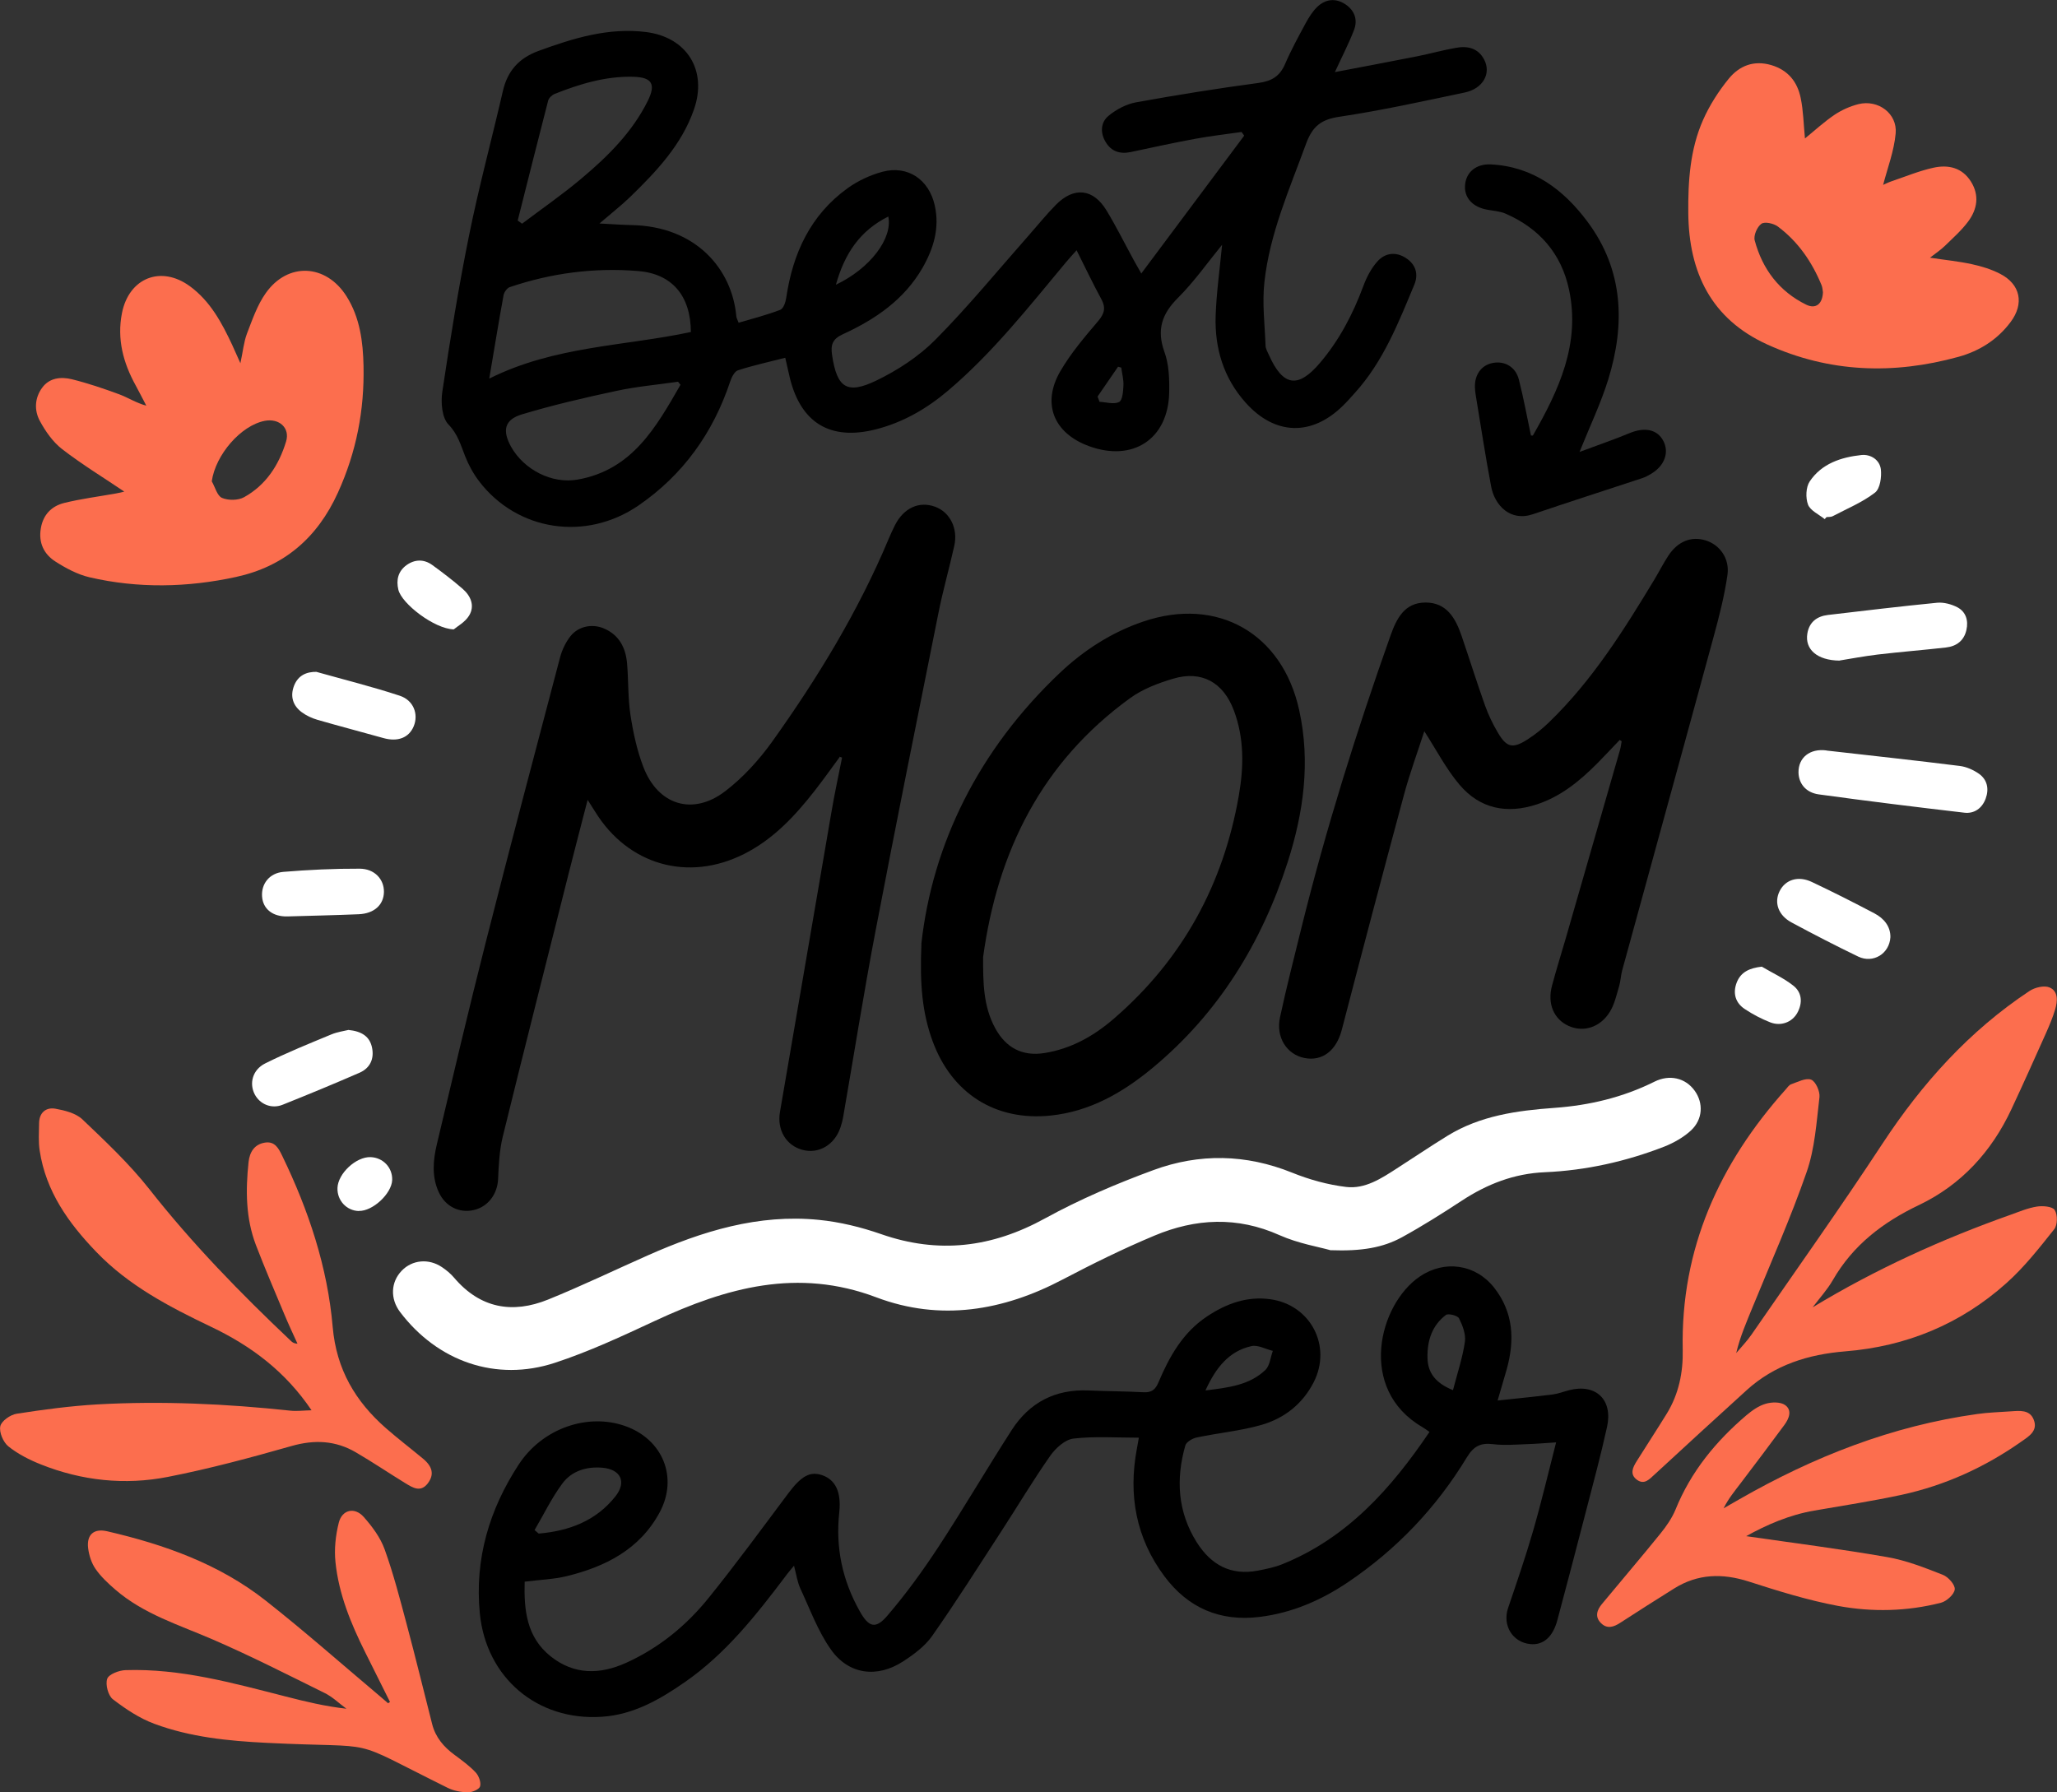
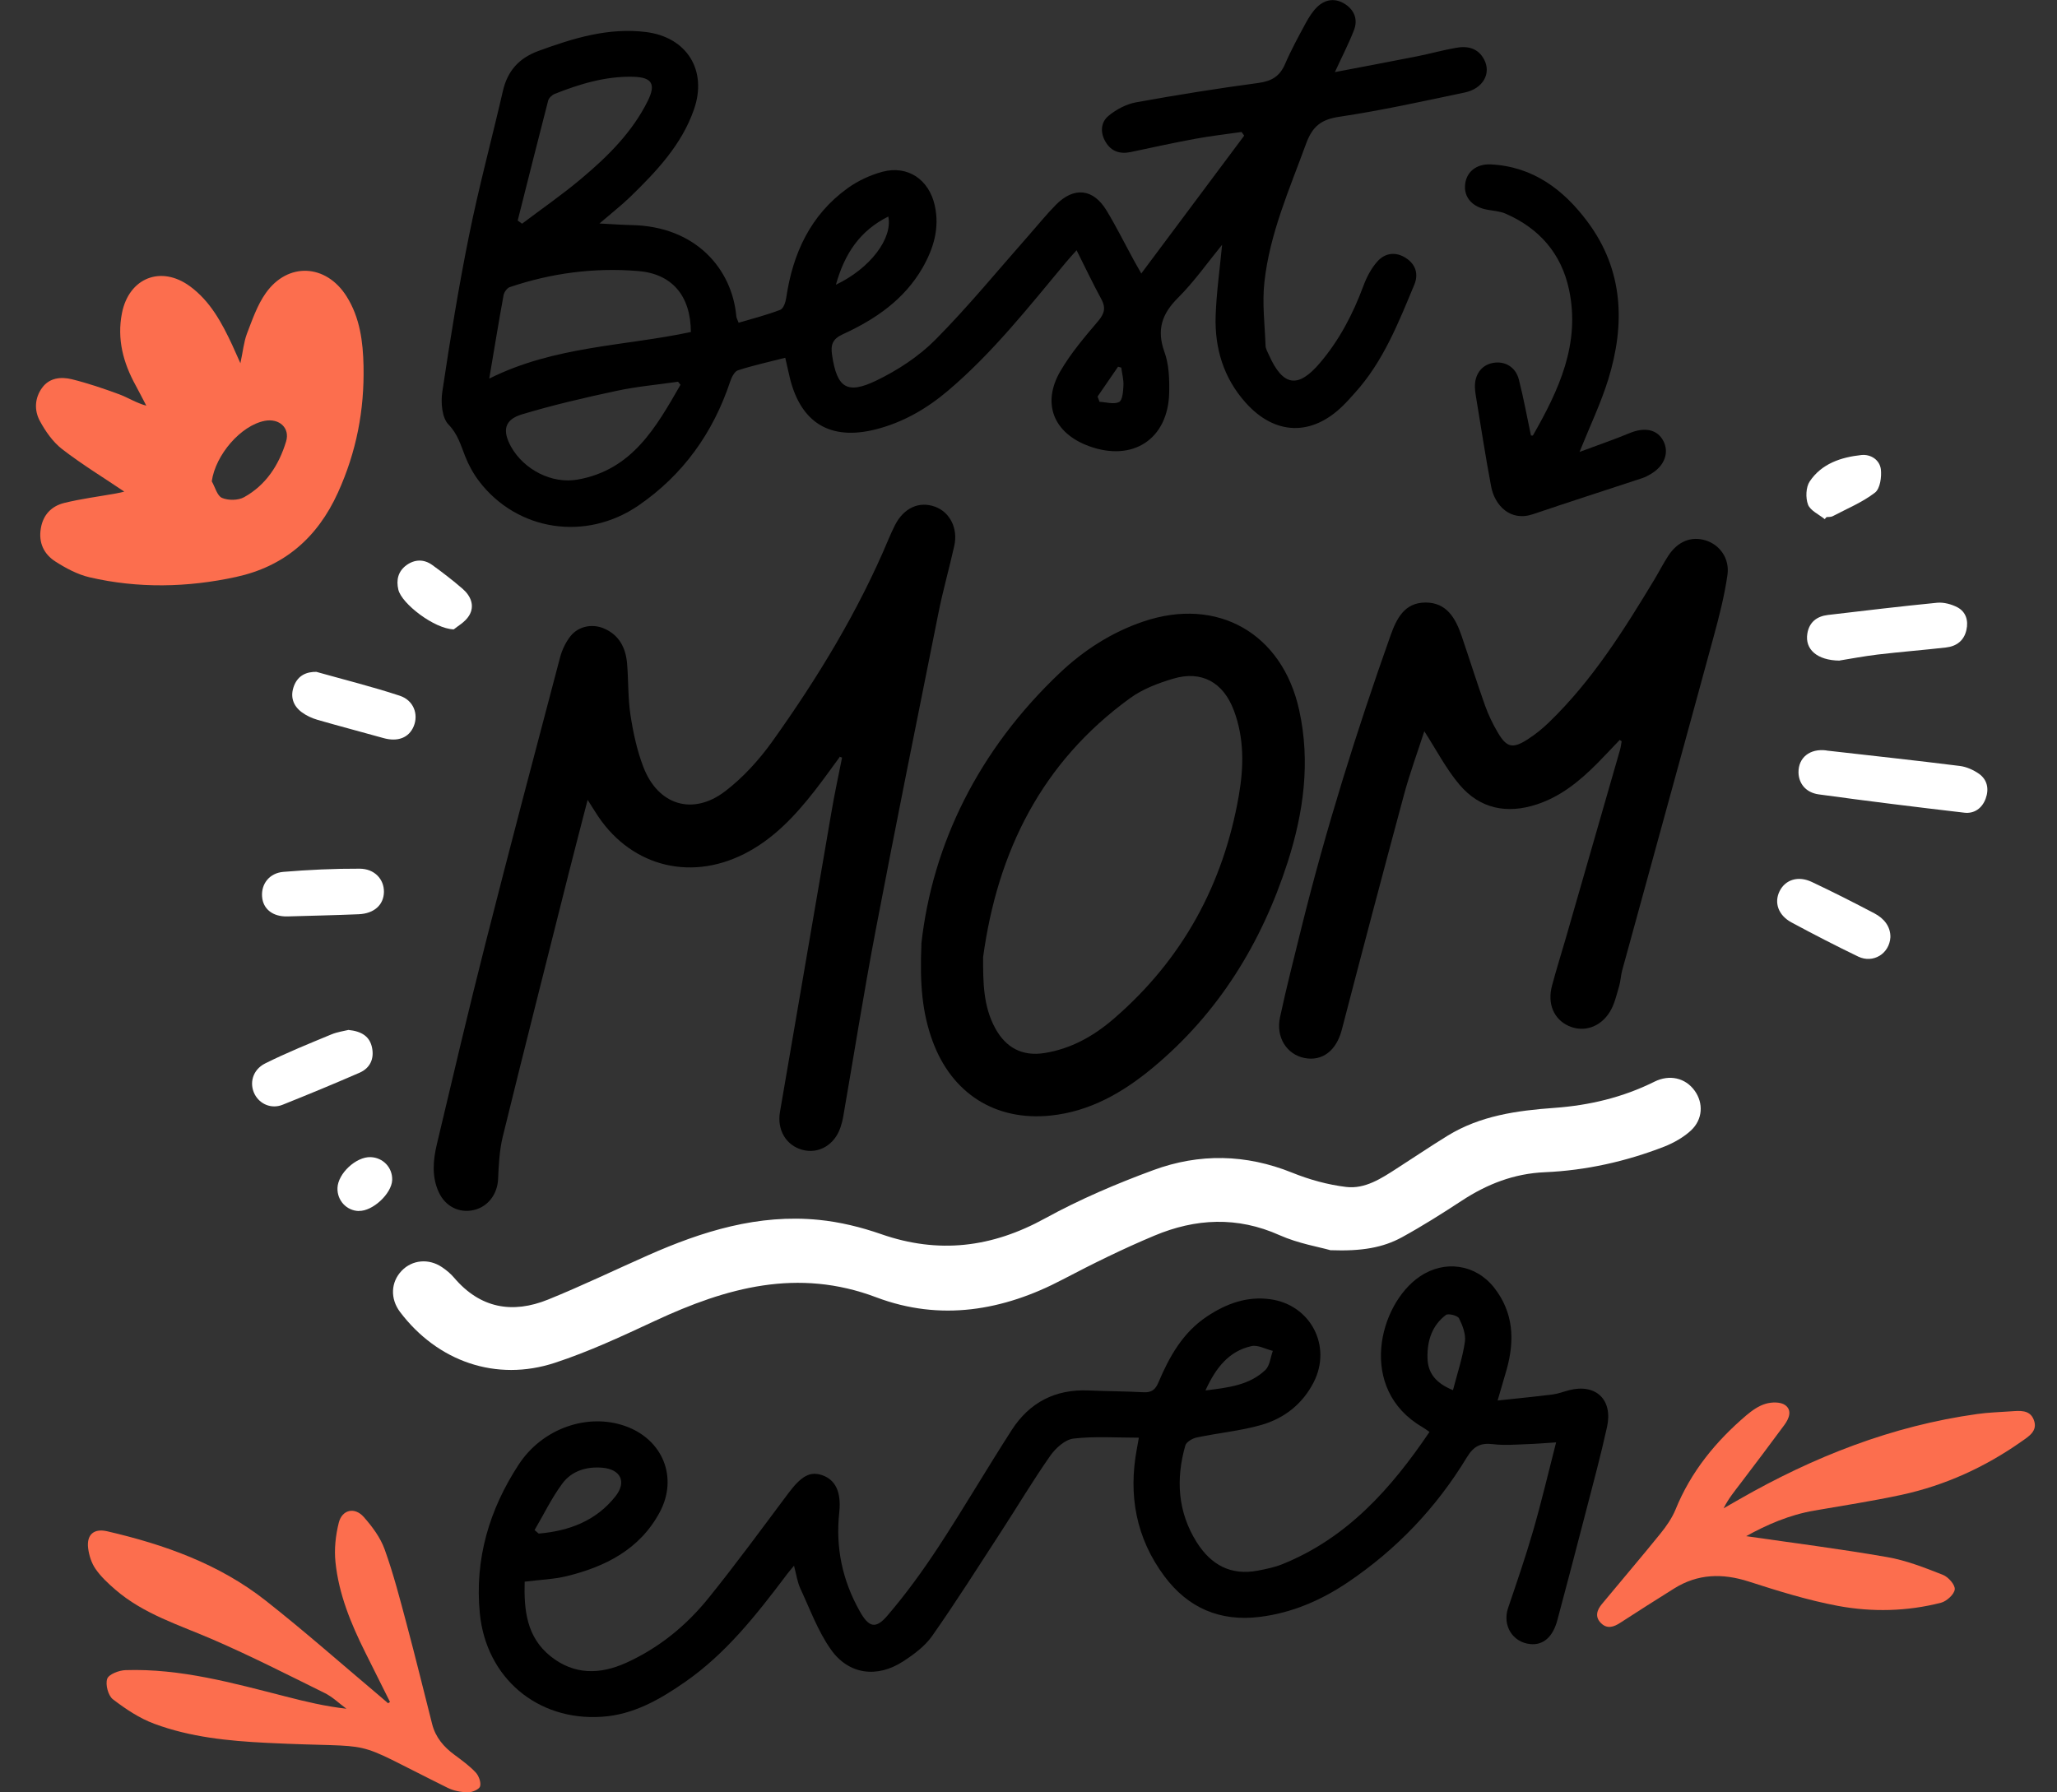
<svg xmlns="http://www.w3.org/2000/svg" id="b" viewBox="0 0 206.81 180.2">
  <rect x="0" y="0" width="206.81" height="180.2" fill="#333333" stroke="none" />
  <g id="c">
    <path d="M114.75,27.49c3.54-4.74,6.94-9.29,10.34-13.85-.09-.12-.17-.25-.26-.37-1.54.22-3.1.4-4.63.68-2.18.4-4.35.88-6.53,1.34-1.07.22-1.94-.06-2.5-1-.57-.93-.52-1.99.29-2.65.77-.64,1.78-1.17,2.75-1.35,4.09-.74,8.2-1.4,12.32-1.95,1.31-.18,2.13-.66,2.66-1.88.61-1.42,1.36-2.79,2.1-4.16.32-.58.69-1.17,1.16-1.62.82-.77,1.81-.89,2.78-.27.96.62,1.31,1.58.89,2.64-.51,1.32-1.17,2.59-1.91,4.2,2.91-.56,5.57-1.05,8.23-1.58,1.32-.26,2.62-.63,3.94-.86,1.15-.21,2.21.01,2.82,1.15.76,1.4-.08,2.95-1.93,3.34-4.19.88-8.38,1.81-12.61,2.44-1.83.27-2.7.96-3.34,2.69-1.67,4.58-3.67,9.06-4.2,13.96-.23,2.1.04,4.25.12,6.37.01.32.21.64.34.94,1.41,3.15,2.92,3.38,5.11.81,1.96-2.3,3.33-4.92,4.38-7.75.33-.89.79-1.78,1.42-2.48.77-.86,1.85-1,2.87-.33.98.63,1.27,1.62.84,2.66-1.6,3.84-3.12,7.73-5.97,10.88-.39.44-.78.88-1.2,1.29-3.14,3.1-6.85,3-9.79-.29-2.22-2.48-3.12-5.46-3.02-8.72.08-2.37.42-4.72.65-7.16-1.47,1.8-2.8,3.7-4.42,5.32-1.63,1.62-2.18,3.21-1.38,5.45.46,1.26.51,2.73.48,4.1-.1,4.67-3.66,7-8.08,5.37-3.54-1.3-4.76-4.29-2.85-7.55,1.05-1.8,2.43-3.42,3.79-5.02.65-.77.78-1.36.31-2.22-.84-1.54-1.59-3.13-2.48-4.9-.46.52-.79.88-1.1,1.25-3.74,4.49-7.36,9.09-11.85,12.89-2.14,1.81-4.53,3.19-7.28,3.88-4.52,1.13-7.47-.64-8.59-5.15-.16-.65-.29-1.3-.47-2.06-1.62.42-3.21.76-4.75,1.26-.35.11-.65.71-.79,1.14-1.72,5.16-4.74,9.38-9.21,12.45-5.32,3.65-12.21,2.56-16.02-2.42-.58-.76-1.06-1.63-1.41-2.52-.45-1.13-.73-2.22-1.68-3.2-.66-.68-.78-2.22-.62-3.29.79-5.27,1.64-10.55,2.7-15.77.98-4.85,2.28-9.64,3.39-14.47.47-2.03,1.62-3.31,3.58-4.03,3.5-1.28,7.03-2.37,10.81-1.9,4.13.52,6.19,3.87,4.82,7.79-1.24,3.56-3.77,6.22-6.4,8.78-.89.86-1.88,1.63-3.1,2.68,1.35.07,2.29.14,3.23.16,6.47.12,10.11,4.43,10.53,9.18.01.16.11.3.23.64,1.42-.42,2.83-.78,4.19-1.3.32-.12.54-.78.6-1.22.66-4.46,2.43-8.31,6.17-11.01,1.03-.74,2.27-1.32,3.5-1.65,2.56-.68,4.68.79,5.26,3.38.51,2.28-.12,4.34-1.23,6.28-1.84,3.2-4.75,5.18-8,6.67-1.06.48-1.25,1.07-1.09,2.12.49,3.24,1.47,3.98,4.45,2.54,2.15-1.04,4.28-2.43,5.95-4.12,3.31-3.34,6.29-6.99,9.41-10.52.89-1.01,1.74-2.06,2.68-3.02,1.82-1.85,3.76-1.65,5.1.56,1,1.65,1.86,3.39,2.79,5.09.18.32.36.64.73,1.29ZM49.18,38.07c6.59-3.3,13.62-3.26,20.28-4.69-.02-3.66-1.9-5.85-5.3-6.13-4.41-.36-8.72.2-12.91,1.62-.27.09-.56.5-.62.8-.49,2.68-.93,5.37-1.44,8.39ZM68.42,38.69c-.08-.1-.16-.21-.25-.31-2.07.3-4.15.48-6.19.92-3.19.68-6.37,1.42-9.5,2.36-1.76.53-2,1.62-1.1,3.25,1.28,2.3,4.1,3.77,6.69,3.31,5.5-.97,7.9-5.28,10.34-9.52ZM52.06,22.18c.14.1.29.2.43.31,2-1.51,4.07-2.94,5.98-4.55,2.64-2.22,5.1-4.65,6.66-7.8.83-1.68.42-2.36-1.42-2.42-2.78-.08-5.39.71-7.94,1.72-.27.11-.59.41-.66.68-1.04,4.01-2.04,8.03-3.06,12.05ZM84.04,28.63c3.43-1.64,5.72-4.63,5.27-6.86-2.85,1.42-4.39,3.72-5.27,6.86ZM110.35,39.88c.07.17.13.35.2.52.66.03,1.44.28,1.96.02.35-.17.41-1.07.44-1.65.03-.6-.14-1.2-.22-1.81-.11-.03-.22-.06-.32-.09-.69,1-1.37,2-2.06,3Z" style="fill:#000; stroke-width:0px;" />
    <path d="M52.75,159c-.08,2.86.18,5.59,2.61,7.53,2.36,1.88,4.95,1.85,7.6.65,3.29-1.49,6.02-3.72,8.26-6.49,2.77-3.43,5.38-7,8.02-10.53,1.33-1.77,2.21-2.28,3.48-1.82,1.26.46,1.88,1.66,1.66,3.71-.39,3.56.32,6.86,2.06,9.95.9,1.61,1.59,1.83,2.77.45,1.88-2.19,3.58-4.54,5.16-6.95,2.53-3.86,4.86-7.86,7.36-11.74,1.78-2.75,4.36-4.1,7.69-3.96,1.85.08,3.7.08,5.55.18.8.04,1.19-.25,1.5-.99,1.09-2.58,2.44-5,4.85-6.61,1.94-1.3,4.03-2.08,6.41-1.75,4.05.57,6.21,4.72,4.34,8.36-1.12,2.18-2.95,3.61-5.23,4.27-2.12.61-4.36.81-6.53,1.27-.43.09-1.04.45-1.14.81-.96,3.38-.77,6.66,1.14,9.71,1.44,2.29,3.44,3.39,6.18,2.86.82-.16,1.66-.33,2.43-.64,6.52-2.63,10.94-7.59,14.8-13.3-.32-.22-.51-.37-.72-.49-6.55-3.81-4.38-12.34-.25-15.14,2.48-1.68,5.58-1.25,7.45,1.1,1.98,2.5,2.1,5.31,1.28,8.25-.26.92-.54,1.84-.91,3.12,1.96-.21,3.73-.38,5.49-.6.58-.07,1.14-.29,1.71-.44,2.67-.68,4.41.95,3.8,3.7-.64,2.91-1.42,5.79-2.17,8.68-.92,3.58-1.87,7.15-2.82,10.73-.45,1.71-1.43,2.56-2.74,2.42-1.79-.19-2.8-1.89-2.22-3.62.87-2.57,1.76-5.14,2.51-7.74.84-2.9,1.53-5.84,2.32-8.92-1.06.07-2.01.15-2.95.18-1.13.04-2.28.14-3.4,0-1.24-.15-1.94.2-2.62,1.32-3.07,5.07-7.08,9.28-12,12.59-2.68,1.8-5.59,3.06-8.84,3.46-3.99.49-7.21-.91-9.58-4.1-2.84-3.82-3.64-8.14-2.76-12.8.05-.28.1-.56.2-1.12-2.26,0-4.45-.16-6.58.09-.84.1-1.79.96-2.33,1.73-1.73,2.47-3.28,5.07-4.93,7.61-2.29,3.52-4.53,7.07-6.94,10.5-.72,1.03-1.84,1.86-2.92,2.56-2.61,1.7-5.47,1.34-7.26-1.19-1.31-1.85-2.11-4.07-3.08-6.15-.29-.63-.39-1.36-.63-2.28-.37.45-.65.77-.9,1.12-2.95,3.9-5.97,7.73-10.04,10.56-2.54,1.77-5.22,3.31-8.39,3.51-6.49.43-11.63-3.93-12.26-10.41-.53-5.44.95-10.43,3.91-14.95,2.4-3.67,6.96-5.2,10.71-3.87,3.77,1.33,5.35,5.17,3.46,8.68-2,3.72-5.46,5.47-9.38,6.42-1.29.31-2.65.35-4.2.55ZM53.75,153.84c.14.12.28.23.41.35,3.05-.26,5.77-1.27,7.73-3.76,1.13-1.44.51-2.7-1.32-2.86-1.6-.14-3.1.32-4.04,1.6-1.07,1.45-1.87,3.11-2.79,4.68ZM146.08,139.77c.45-1.72.97-3.27,1.2-4.86.11-.75-.23-1.64-.59-2.36-.14-.28-1.08-.52-1.32-.34-1.4,1.06-1.89,2.6-1.85,4.31.03,1.55.85,2.55,2.56,3.25ZM121.2,139.8c2.32-.29,4.41-.53,6.01-2.05.46-.43.52-1.28.76-1.93-.72-.17-1.5-.62-2.14-.48-2.26.5-3.58,2.15-4.63,4.45Z" style="fill:#000; stroke-width:0px;" />
    <path d="M84.41,76.13c-.84,1.14-1.66,2.3-2.53,3.41-1.98,2.53-4.16,4.86-7.09,6.33-5.63,2.83-11.68,1.09-14.98-4.3-.19-.31-.39-.62-.73-1.15-.68,2.65-1.32,5.06-1.93,7.49-2.21,8.8-4.45,17.59-6.61,26.4-.33,1.37-.4,2.81-.46,4.22-.06,1.49-.98,2.79-2.44,3.13-1.45.34-2.86-.35-3.52-1.78-.73-1.57-.58-3.22-.2-4.83,1.61-6.78,3.2-13.56,4.92-20.32,2.43-9.56,4.95-19.1,7.47-28.64.2-.75.56-1.51,1.04-2.12.79-1,2.16-1.28,3.33-.8,1.57.65,2.24,1.97,2.37,3.58.14,1.72.08,3.46.34,5.15.27,1.77.66,3.57,1.3,5.23,1.47,3.82,4.96,4.91,8.21,2.43,1.81-1.38,3.41-3.15,4.74-5,4.57-6.4,8.66-13.11,11.71-20.39.19-.46.41-.92.63-1.37.89-1.74,2.43-2.44,4.04-1.85,1.49.55,2.32,2.19,1.92,3.94-.5,2.25-1.14,4.48-1.59,6.74-2.14,10.66-4.29,21.32-6.33,32-1.18,6.19-2.16,12.41-3.24,18.62-.06.37-.16.74-.28,1.1-.58,1.75-2.18,2.7-3.82,2.26-1.65-.44-2.58-2.01-2.26-3.83,1.73-10.06,3.45-20.12,5.18-30.18.31-1.82.7-3.62,1.06-5.43-.09-.03-.18-.06-.27-.09Z" style="fill:#000; stroke-width:0px;" />
    <path d="M133.73,125.69c-1.08-.31-3.19-.66-5.08-1.5-4.26-1.91-8.45-1.69-12.6.05-3.13,1.31-6.19,2.82-9.2,4.4-6.02,3.17-12.32,4.22-18.74,1.8-7.91-2.99-15.07-.98-22.23,2.35-3.31,1.54-6.64,3.1-10.09,4.23-5.91,1.94-11.8-.13-15.57-5.11-1-1.33-.94-3,.17-4.15,1.05-1.09,2.7-1.26,4.04-.36.45.3.88.66,1.23,1.07,2.61,3.07,5.85,3.65,9.45,2.19,3.38-1.37,6.68-2.96,10.02-4.44,5.48-2.43,11.12-4.18,17.2-3.57,2.11.21,4.24.73,6.25,1.43,5.78,2.02,11.15,1.36,16.49-1.58,3.48-1.91,7.18-3.49,10.91-4.86,4.6-1.69,9.28-1.61,13.92.26,1.73.7,3.6,1.22,5.44,1.44,1.9.23,3.55-.86,5.11-1.87,1.7-1.09,3.37-2.22,5.09-3.28,3.29-2.02,6.98-2.53,10.74-2.8,3.5-.25,6.88-1.05,10.05-2.63,1.52-.76,3.12-.39,4.05.9.9,1.25.83,2.89-.38,4.01-.75.69-1.71,1.23-2.66,1.61-3.86,1.5-7.88,2.4-12.02,2.58-3.09.13-5.8,1.19-8.35,2.86-1.97,1.29-3.96,2.55-6.02,3.68-1.91,1.04-4.03,1.42-7.21,1.3Z" style="fill:#fff; stroke-width:0px;" />
    <path d="M162.86,74.38c-.75.78-1.48,1.57-2.24,2.34-1.76,1.77-3.66,3.35-6.09,4.15-3.02,1-5.74.45-7.79-1.97-1.36-1.61-2.34-3.52-3.54-5.38-.67,2.08-1.46,4.22-2.05,6.41-2.12,7.86-4.2,15.74-6.25,23.62-.54,2.07-1.95,3.19-3.77,2.82-1.76-.36-2.87-2.08-2.44-4.08.65-3.04,1.43-6.05,2.17-9.07,2.46-9.91,5.51-19.64,8.92-29.26.62-1.75,1.41-3.38,3.55-3.38,2.12,0,3.01,1.58,3.61,3.33.8,2.34,1.54,4.71,2.37,7.04.34.94.78,1.86,1.29,2.72.88,1.49,1.49,1.63,2.97.68.77-.49,1.5-1.08,2.16-1.72,4.34-4.19,7.51-9.24,10.6-14.36.48-.79.89-1.62,1.4-2.39.95-1.46,2.33-2,3.78-1.54,1.38.44,2.4,1.79,2.17,3.45-.3,2.11-.84,4.2-1.4,6.26-3.04,11.18-6.13,22.35-9.19,33.53-.14.52-.15,1.08-.31,1.6-.26.87-.46,1.81-.93,2.56-.97,1.57-2.66,2.08-4.14,1.41-1.49-.67-2.16-2.23-1.67-4.05.42-1.58.91-3.14,1.37-4.72,1.83-6.33,3.65-12.67,5.47-19,.08-.28.11-.57.16-.85-.07-.05-.14-.09-.2-.14Z" style="fill:#000; stroke-width:0px;" />
-     <path d="M92.63,94.91c1.12-10.08,5.77-19.52,13.9-27.23,2.44-2.31,5.23-4.11,8.42-5.19,7.46-2.53,13.98,1.19,15.67,8.91,1.15,5.21.44,10.31-1.16,15.29-2.62,8.13-6.95,15.18-13.58,20.68-2.98,2.47-6.28,4.38-10.24,4.79-5.56.58-9.95-2.22-11.88-7.49-1.03-2.81-1.3-5.72-1.12-9.75ZM98.84,96.24c0,2.49,0,4.92,1.23,7.16,1.07,1.95,2.72,2.82,4.91,2.48,2.7-.42,5-1.72,7.03-3.48,6.88-5.95,10.99-13.49,12.54-22.41.5-2.86.56-5.78-.51-8.59-1.06-2.8-3.24-4.02-6.1-3.16-1.51.45-3.07,1.04-4.33,1.96-8.87,6.43-13.32,15.4-14.77,26.04Z" style="fill:#000; stroke-width:0px;" />
+     <path d="M92.63,94.91c1.12-10.08,5.77-19.52,13.9-27.23,2.44-2.31,5.23-4.11,8.42-5.19,7.46-2.53,13.98,1.19,15.67,8.91,1.15,5.21.44,10.31-1.16,15.29-2.62,8.13-6.95,15.18-13.58,20.68-2.98,2.47-6.28,4.38-10.24,4.79-5.56.58-9.95-2.22-11.88-7.49-1.03-2.81-1.3-5.72-1.12-9.75M98.84,96.24c0,2.49,0,4.92,1.23,7.16,1.07,1.95,2.72,2.82,4.91,2.48,2.7-.42,5-1.72,7.03-3.48,6.88-5.95,10.99-13.49,12.54-22.41.5-2.86.56-5.78-.51-8.59-1.06-2.8-3.24-4.02-6.1-3.16-1.51.45-3.07,1.04-4.33,1.96-8.87,6.43-13.32,15.4-14.77,26.04Z" style="fill:#000; stroke-width:0px;" />
    <path d="M12.5,49.43c-2.06-1.39-4.24-2.72-6.25-4.27-.93-.72-1.67-1.78-2.24-2.83-.58-1.07-.53-2.31.23-3.35.74-1.01,1.9-1.11,2.98-.85,1.62.4,3.21.94,4.78,1.52.88.33,1.69.86,2.71,1.14-.36-.68-.7-1.37-1.07-2.04-1.25-2.27-1.89-4.65-1.38-7.26.7-3.56,3.94-4.85,6.86-2.69,2.03,1.5,3.18,3.65,4.22,5.87.24.52.47,1.05.83,1.85.26-1.2.34-2.13.66-2.98.54-1.4,1.04-2.87,1.89-4.07,2.22-3.14,6.06-2.94,8.12.32,1.35,2.14,1.66,4.57,1.71,7.02.09,4.42-.71,8.61-2.57,12.71-2.09,4.61-5.47,7.45-10.25,8.49-4.87,1.06-9.84,1.17-14.74.03-1.19-.28-2.35-.9-3.4-1.57-1.17-.74-1.74-1.9-1.48-3.37.23-1.36,1.09-2.22,2.34-2.53,1.7-.42,3.45-.64,5.18-.95.36-.06.71-.15.86-.19ZM21.3,48.41c.33.57.53,1.44,1.02,1.65.63.27,1.63.26,2.22-.07,2.2-1.22,3.5-3.23,4.22-5.59.42-1.37-.68-2.36-2.13-2.09-2.42.46-4.97,3.43-5.34,6.09Z" style="fill:#fc6e4e; stroke-width:0px;" />
-     <path d="M182.28,131.42c6.33-3.83,12.97-6.84,19.88-9.29.87-.31,1.74-.68,2.64-.82.59-.09,1.55-.01,1.78.35.3.47.29,1.51-.05,1.93-1.51,1.9-3.03,3.84-4.83,5.44-4.59,4.1-10.04,6.35-16.19,6.84-3.69.3-7.09,1.35-9.9,3.9-3.11,2.82-6.2,5.66-9.29,8.51-.52.48-1.01,1.02-1.73.51-.78-.56-.42-1.27-.03-1.89,1-1.6,2.04-3.18,3.03-4.79,1.2-1.96,1.64-4.15,1.59-6.4-.21-10.18,3.69-18.72,10.35-26.17.17-.19.33-.44.54-.52.67-.23,1.48-.67,2.02-.47.45.17.9,1.17.84,1.75-.3,2.54-.46,5.16-1.29,7.54-1.59,4.59-3.58,9.05-5.42,13.55-.61,1.5-1.27,2.99-1.66,4.65.52-.62,1.09-1.2,1.54-1.86,4.41-6.39,8.92-12.73,13.18-19.22,3.98-6.05,8.71-11.31,14.76-15.32.54-.36,1.48-.59,2.02-.36.9.38.81,1.4.56,2.23-.24.8-.57,1.58-.91,2.35-1.15,2.57-2.3,5.14-3.49,7.68-1.99,4.25-5.03,7.58-9.27,9.61-3.63,1.73-6.65,4.03-8.68,7.56-.56.97-1.33,1.81-2.01,2.71Z" style="fill:#fc6e4e; stroke-width:0px;" />
-     <path d="M181.47,13.92c1.02-.83,1.95-1.69,2.99-2.39.72-.48,1.56-.85,2.39-1.06,1.97-.49,3.92.94,3.74,2.94-.16,1.78-.83,3.51-1.26,5.18.09-.04.48-.24.89-.38,1.39-.47,2.76-1.04,4.18-1.35,1.47-.32,2.87-.02,3.76,1.4.87,1.39.63,2.78-.28,4.01-.67.9-1.53,1.66-2.34,2.45-.41.4-.91.73-1.5,1.19,1.51.23,2.87.36,4.2.65.98.21,1.96.51,2.85.97,2.05,1.05,2.44,3,1.06,4.84-1.33,1.79-3.15,2.93-5.26,3.51-6.53,1.8-12.97,1.59-19.2-1.24-5.66-2.57-7.89-7.26-7.95-13.2-.03-3.2.17-6.42,1.49-9.39.65-1.47,1.56-2.89,2.58-4.14,1.06-1.29,2.51-1.89,4.29-1.36,1.69.51,2.61,1.69,2.94,3.3.27,1.29.29,2.64.43,4.07ZM183.27,29.34c-.02-.12-.03-.43-.14-.69-.96-2.33-2.36-4.36-4.38-5.87-.42-.32-1.33-.52-1.66-.28-.43.3-.81,1.19-.67,1.68.77,2.87,2.46,5.12,5.17,6.45.96.47,1.65-.05,1.69-1.28Z" style="fill:#fc6e4e; stroke-width:0px;" />
-     <path d="M31.34,141.82c-2.65-3.94-6.11-6.51-10.12-8.42-4.18-2-8.28-4.13-11.55-7.54-2.79-2.9-5.06-6.08-5.68-10.17-.14-.9-.07-1.84-.06-2.76.01-1.06.69-1.62,1.63-1.46.95.17,2.07.45,2.73,1.08,2.33,2.22,4.71,4.46,6.7,6.98,4.33,5.51,9.19,10.5,14.27,15.3.14.14.31.25.65.27-.44-.97-.9-1.94-1.31-2.93-.97-2.32-1.97-4.64-2.87-6.99-1.03-2.7-1.04-5.51-.74-8.34.11-.99.57-1.79,1.65-1.96,1.02-.16,1.39.62,1.74,1.34,2.64,5.45,4.55,11.16,5.07,17.2.37,4.26,2.28,7.48,5.36,10.18,1.2,1.05,2.47,2.02,3.7,3.04,1,.82,1.16,1.63.5,2.5-.72.94-1.5.44-2.23,0-1.68-1.03-3.32-2.14-5.02-3.13-2.03-1.18-4.14-1.28-6.43-.63-4.11,1.17-8.26,2.29-12.45,3.11-4.32.85-8.64.39-12.76-1.25-1.16-.46-2.32-1.05-3.28-1.82-.51-.41-.94-1.41-.81-2.02.11-.53,1.01-1.16,1.64-1.26,2.69-.42,5.41-.78,8.13-.94,6.48-.36,12.94-.06,19.39.63.66.07,1.33-.02,2.16-.04Z" style="fill:#fc6e4e; stroke-width:0px;" />
    <path d="M39.21,171.12c-.83-1.67-1.67-3.34-2.5-5.01-1.43-2.87-2.65-5.83-2.98-9.04-.14-1.3.01-2.69.33-3.97.33-1.32,1.6-1.61,2.51-.58.85.96,1.67,2.06,2.1,3.25.88,2.44,1.53,4.96,2.2,7.47.9,3.36,1.72,6.74,2.58,10.11.34,1.33,1.16,2.29,2.25,3.09.74.55,1.5,1.1,2.13,1.77.31.34.55.99.44,1.39-.08.3-.78.61-1.2.6-.69,0-1.44-.14-2.05-.44-10.53-5.21-6.27-3.93-18.23-4.53-3.83-.19-7.65-.57-11.26-1.91-1.5-.55-2.9-1.49-4.18-2.47-.48-.37-.77-1.49-.57-2.06.16-.46,1.19-.85,1.84-.87,5.53-.18,10.81,1.3,16.1,2.65,1.98.51,3.97.99,6.11,1.23-.73-.53-1.39-1.19-2.19-1.58-3.72-1.84-7.42-3.72-11.22-5.37-3.39-1.47-6.96-2.55-9.82-5.02-.73-.63-1.45-1.3-1.99-2.08-.41-.59-.66-1.37-.75-2.1-.16-1.36.58-2,1.92-1.69,5.74,1.33,11.24,3.28,15.92,6.96,3.89,3.06,7.61,6.35,11.4,9.54.31.26.61.52.92.79.06-.04.13-.09.19-.13Z" style="fill:#fc6e4e; stroke-width:0px;" />
    <path d="M175.56,154.45c4.7.68,9.44,1.28,14.15,2.1,1.93.33,3.8,1.07,5.63,1.79.54.21,1.24,1,1.19,1.46-.05.5-.81,1.19-1.37,1.34-3.42.88-6.94.96-10.38.32-3.04-.57-6.02-1.5-8.97-2.45-2.65-.85-5.12-.78-7.49.7-1.82,1.13-3.62,2.29-5.42,3.45-.66.43-1.32.65-1.94.03-.64-.64-.4-1.32.1-1.92,1.95-2.36,3.95-4.69,5.88-7.08.6-.74,1.16-1.55,1.52-2.42,1.54-3.8,4.05-6.86,7.13-9.48.57-.48,1.23-.95,1.93-1.15.6-.18,1.48-.2,1.94.12.75.52.42,1.36-.06,2.01-1.45,1.96-2.91,3.91-4.39,5.85-.6.79-1.24,1.56-1.72,2.53.52-.3,1.05-.6,1.57-.9,7.47-4.28,15.36-7.39,23.93-8.58,1.12-.16,2.26-.19,3.39-.27.89-.06,1.89-.18,2.29.84.45,1.13-.5,1.68-1.24,2.2-3.65,2.57-7.66,4.4-12.02,5.35-2.91.63-5.87,1.08-8.8,1.59-2.51.43-4.79,1.43-6.85,2.57Z" style="fill:#fc6e4e; stroke-width:0px;" />
    <path d="M158.8,45.44c1.76-.66,3.42-1.22,5.03-1.89,1.51-.63,2.79-.39,3.4.78.61,1.16.13,2.49-1.21,3.3-.29.17-.59.34-.9.44-3.66,1.21-7.34,2.39-11,3.63-2.3.78-3.85-.92-4.2-2.78-.58-3.05-1.04-6.12-1.55-9.18-.04-.25-.07-.5-.08-.75-.06-1.31.65-2.29,1.81-2.5,1.18-.22,2.27.39,2.6,1.65.48,1.86.82,3.76,1.22,5.64.06,0,.18.04.2,0,2.6-4.54,4.79-9.22,3.63-14.66-.77-3.62-2.98-6.15-6.36-7.63-.56-.25-1.22-.29-1.83-.4-1.52-.26-2.39-1.23-2.26-2.53.12-1.25,1.11-2.1,2.58-2.03,4.25.21,7.33,2.54,9.74,5.78,3.61,4.85,3.79,10.29,2.07,15.85-.74,2.39-1.84,4.68-2.88,7.27Z" style="fill:#000; stroke-width:0px;" />
    <path d="M183.63,75.46c4.47.51,8.94.99,13.4,1.55.67.08,1.38.4,1.94.79.84.6,1.02,1.53.67,2.49-.36.98-1.15,1.54-2.15,1.42-4.88-.57-9.76-1.17-14.63-1.84-1.31-.18-2.02-1.1-2.04-2.21-.02-1.48,1.14-2.43,2.81-2.21Z" style="fill:#fff; stroke-width:0px;" />
    <path d="M184.96,66.42c-2.3-.02-3.51-1.16-3.25-2.72.19-1.16.97-1.74,2.07-1.87,3.66-.43,7.32-.87,10.99-1.23.66-.06,1.43.15,2.03.46.86.46,1.12,1.34.9,2.29-.24,1.07-1,1.63-2.05,1.75-2.29.26-4.59.44-6.88.71-1.41.17-2.81.44-3.82.6Z" style="fill:#fff; stroke-width:0px;" />
    <path d="M190.06,94.23c-.1,1.67-1.74,2.66-3.23,1.95-2.26-1.09-4.49-2.24-6.7-3.43-1.35-.72-1.78-2-1.21-3.15.58-1.16,1.87-1.58,3.25-.92,2.12,1,4.21,2.06,6.28,3.15.97.51,1.63,1.32,1.61,2.41Z" style="fill:#fff; stroke-width:0px;" />
    <path d="M183.46,52.2c-.58-.48-1.44-.85-1.68-1.46-.26-.68-.22-1.76.17-2.34,1.2-1.79,3.15-2.43,5.19-2.65.95-.1,1.84.49,1.96,1.43.09.77-.07,1.95-.59,2.35-1.27.98-2.81,1.61-4.25,2.37-.17.09-.41.07-.62.09-.06.07-.12.14-.19.21Z" style="fill:#fff; stroke-width:0px;" />
-     <path d="M177.13,97.19c1.06.63,2.21,1.15,3.17,1.91.88.69.95,1.74.4,2.74-.52.94-1.65,1.37-2.72.95-.89-.35-1.75-.8-2.55-1.33-.95-.62-1.23-1.59-.83-2.65.41-1.08,1.29-1.48,2.54-1.62Z" style="fill:#fff; stroke-width:0px;" />
    <path d="M31.84,67.56c2.81.79,5.62,1.49,8.35,2.39,1.4.46,1.9,1.86,1.41,3.06-.48,1.17-1.61,1.6-3.04,1.2-2.21-.62-4.44-1.2-6.65-1.84-.55-.16-1.11-.42-1.57-.76-.9-.67-1.19-1.61-.77-2.68.41-1.03,1.25-1.4,2.27-1.38Z" style="fill:#fff; stroke-width:0px;" />
    <path d="M35,103.55c1.39.13,2.19.68,2.41,1.81.22,1.11-.21,2.03-1.25,2.49-2.57,1.12-5.16,2.19-7.76,3.23-1.11.44-2.27-.06-2.79-1.05-.57-1.09-.23-2.47,1.05-3.11,2.16-1.08,4.42-1.99,6.66-2.92.61-.25,1.28-.34,1.68-.44Z" style="fill:#fff; stroke-width:0px;" />
    <path d="M28.9,92.14c-1.48.04-2.46-.75-2.55-1.99-.1-1.26.72-2.37,2.14-2.49,2.54-.21,5.1-.33,7.66-.32,1.51,0,2.47,1.07,2.45,2.34-.02,1.29-.97,2.17-2.53,2.24-2.39.1-4.77.15-7.16.22Z" style="fill:#fff; stroke-width:0px;" />
    <path d="M45.63,63.28c-1.97-.05-5.25-2.59-5.58-3.99-.23-.97-.03-1.85.82-2.47.84-.6,1.75-.61,2.58-.02,1.05.76,2.08,1.55,3.06,2.4.83.72,1.25,1.72.65,2.7-.41.67-1.21,1.09-1.54,1.38Z" style="fill:#fff; stroke-width:0px;" />
    <path d="M36.08,121.76c-1.24-.03-2.2-1.07-2.15-2.33.06-1.45,1.86-3.13,3.32-3.09,1.26.04,2.22,1.05,2.18,2.3-.05,1.37-1.96,3.15-3.35,3.11Z" style="fill:#fff; stroke-width:0px;" />
  </g>
</svg>